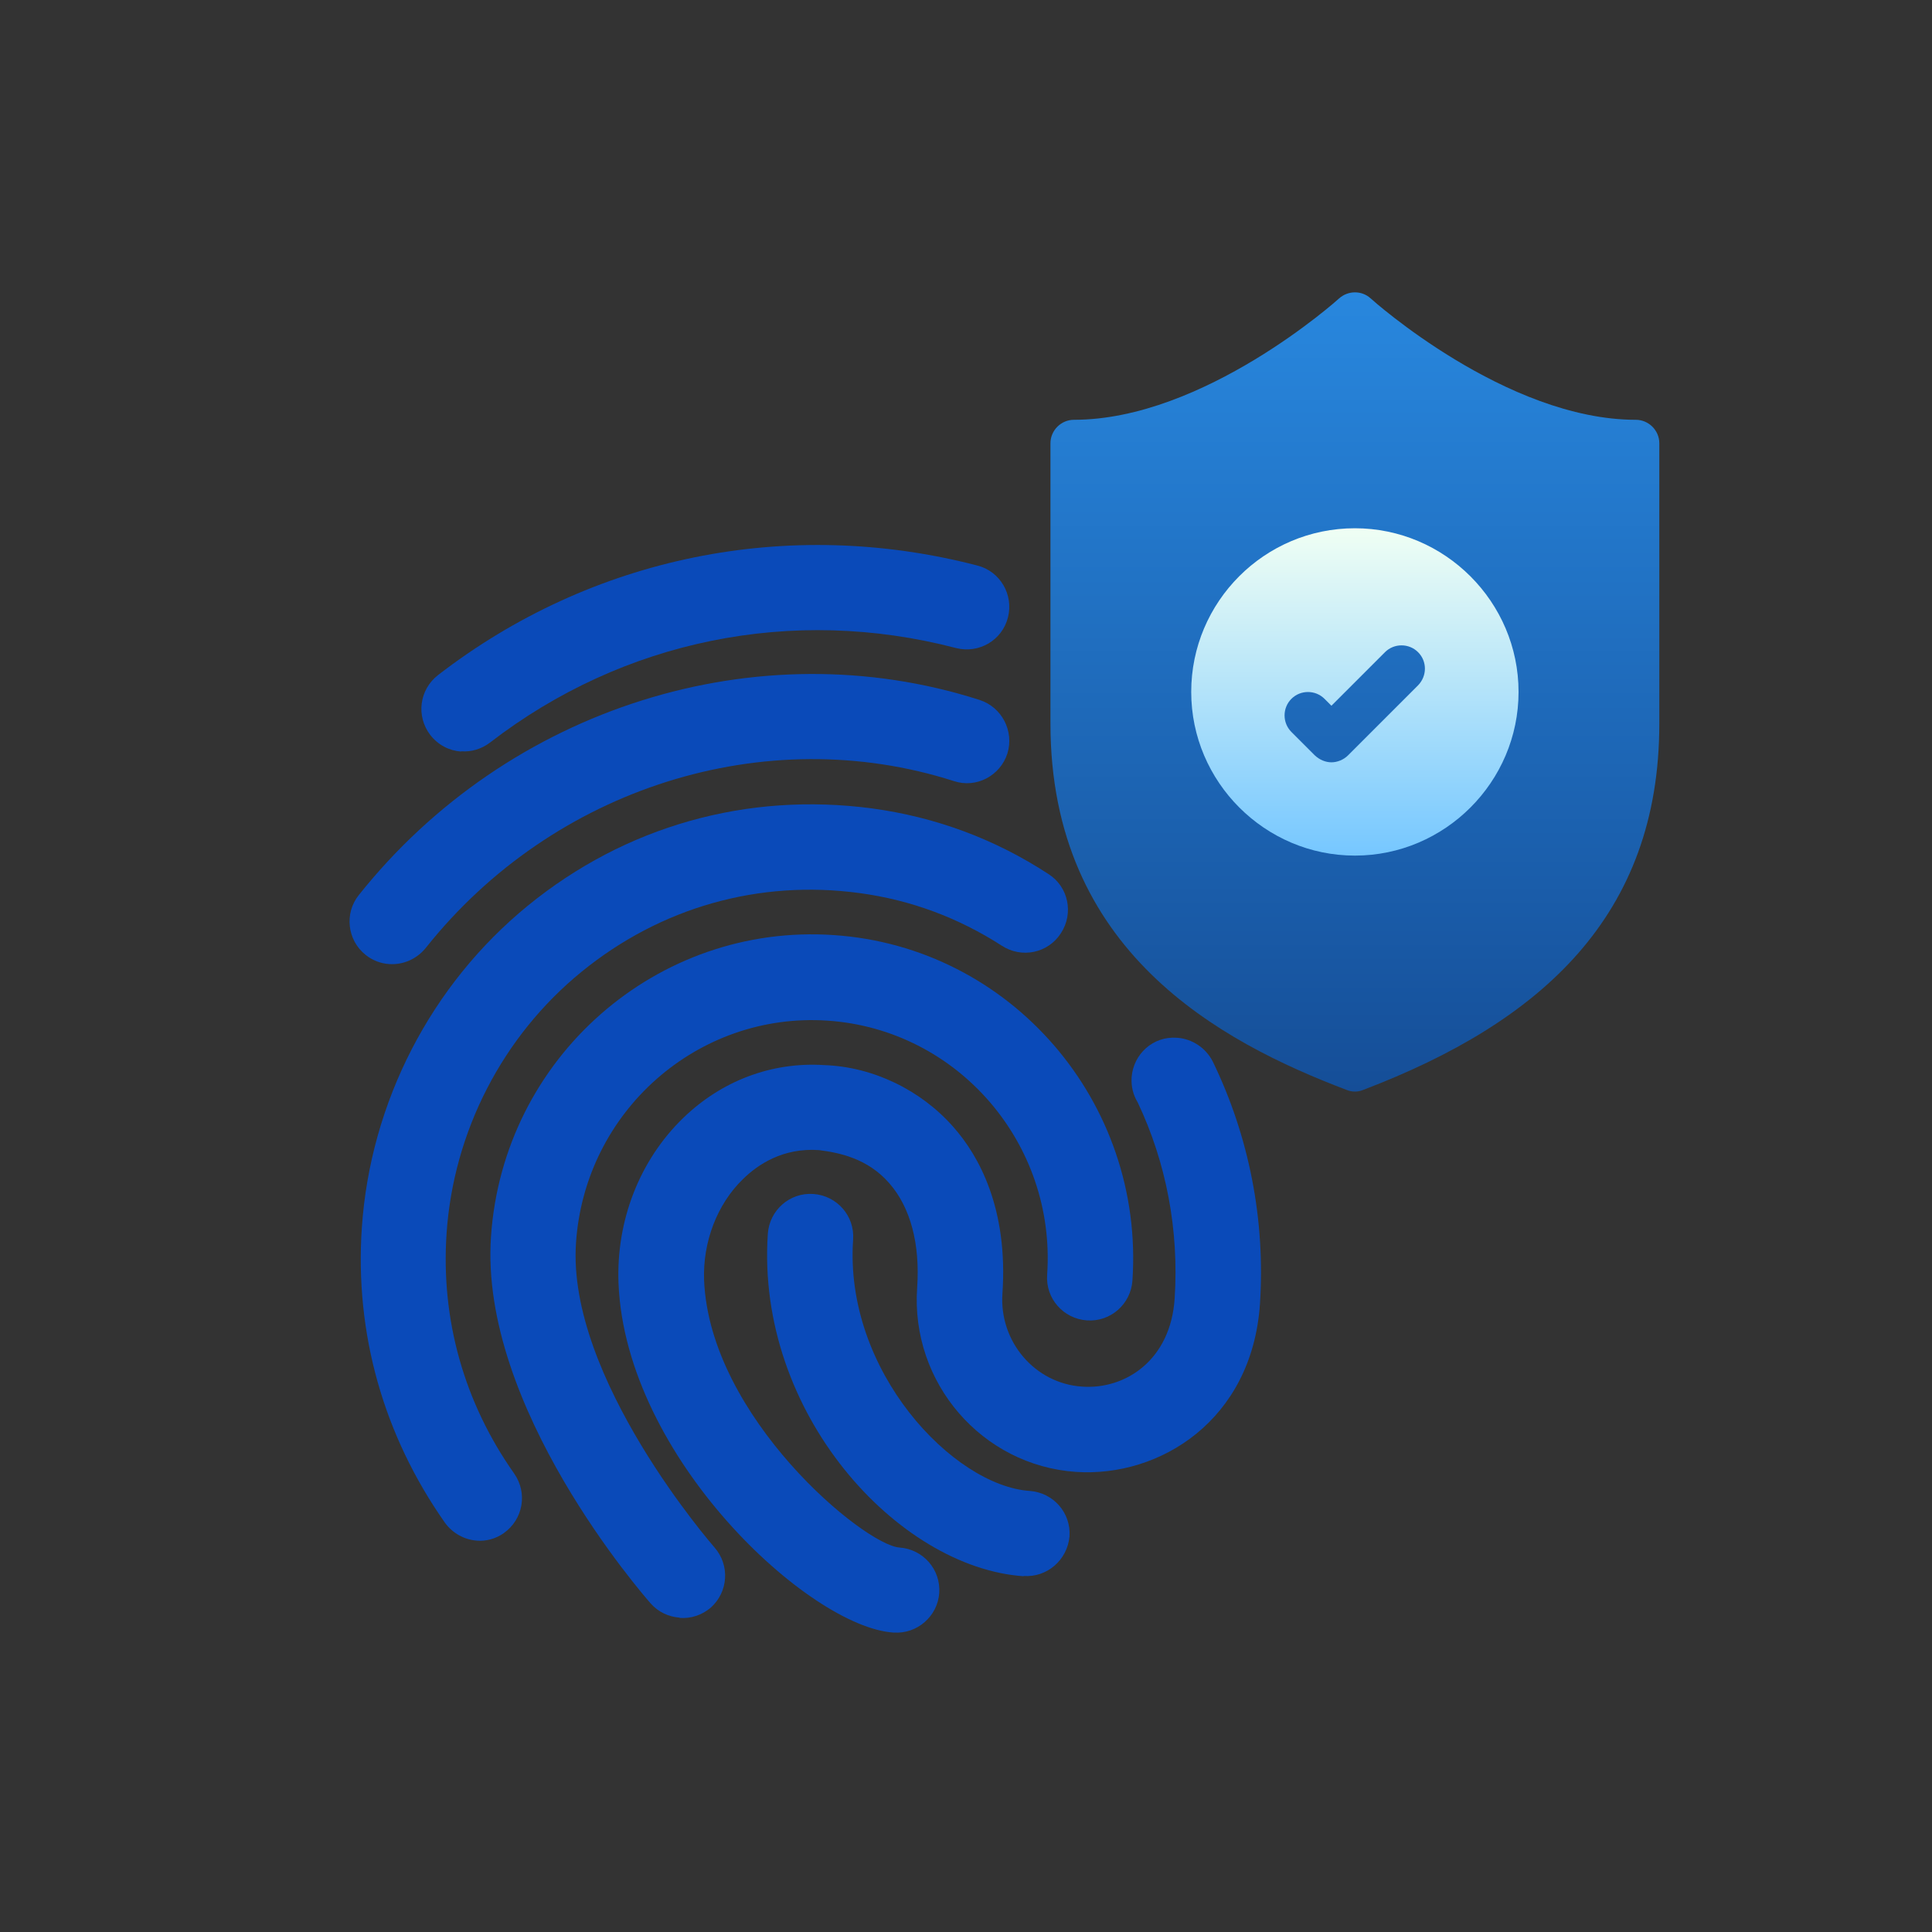
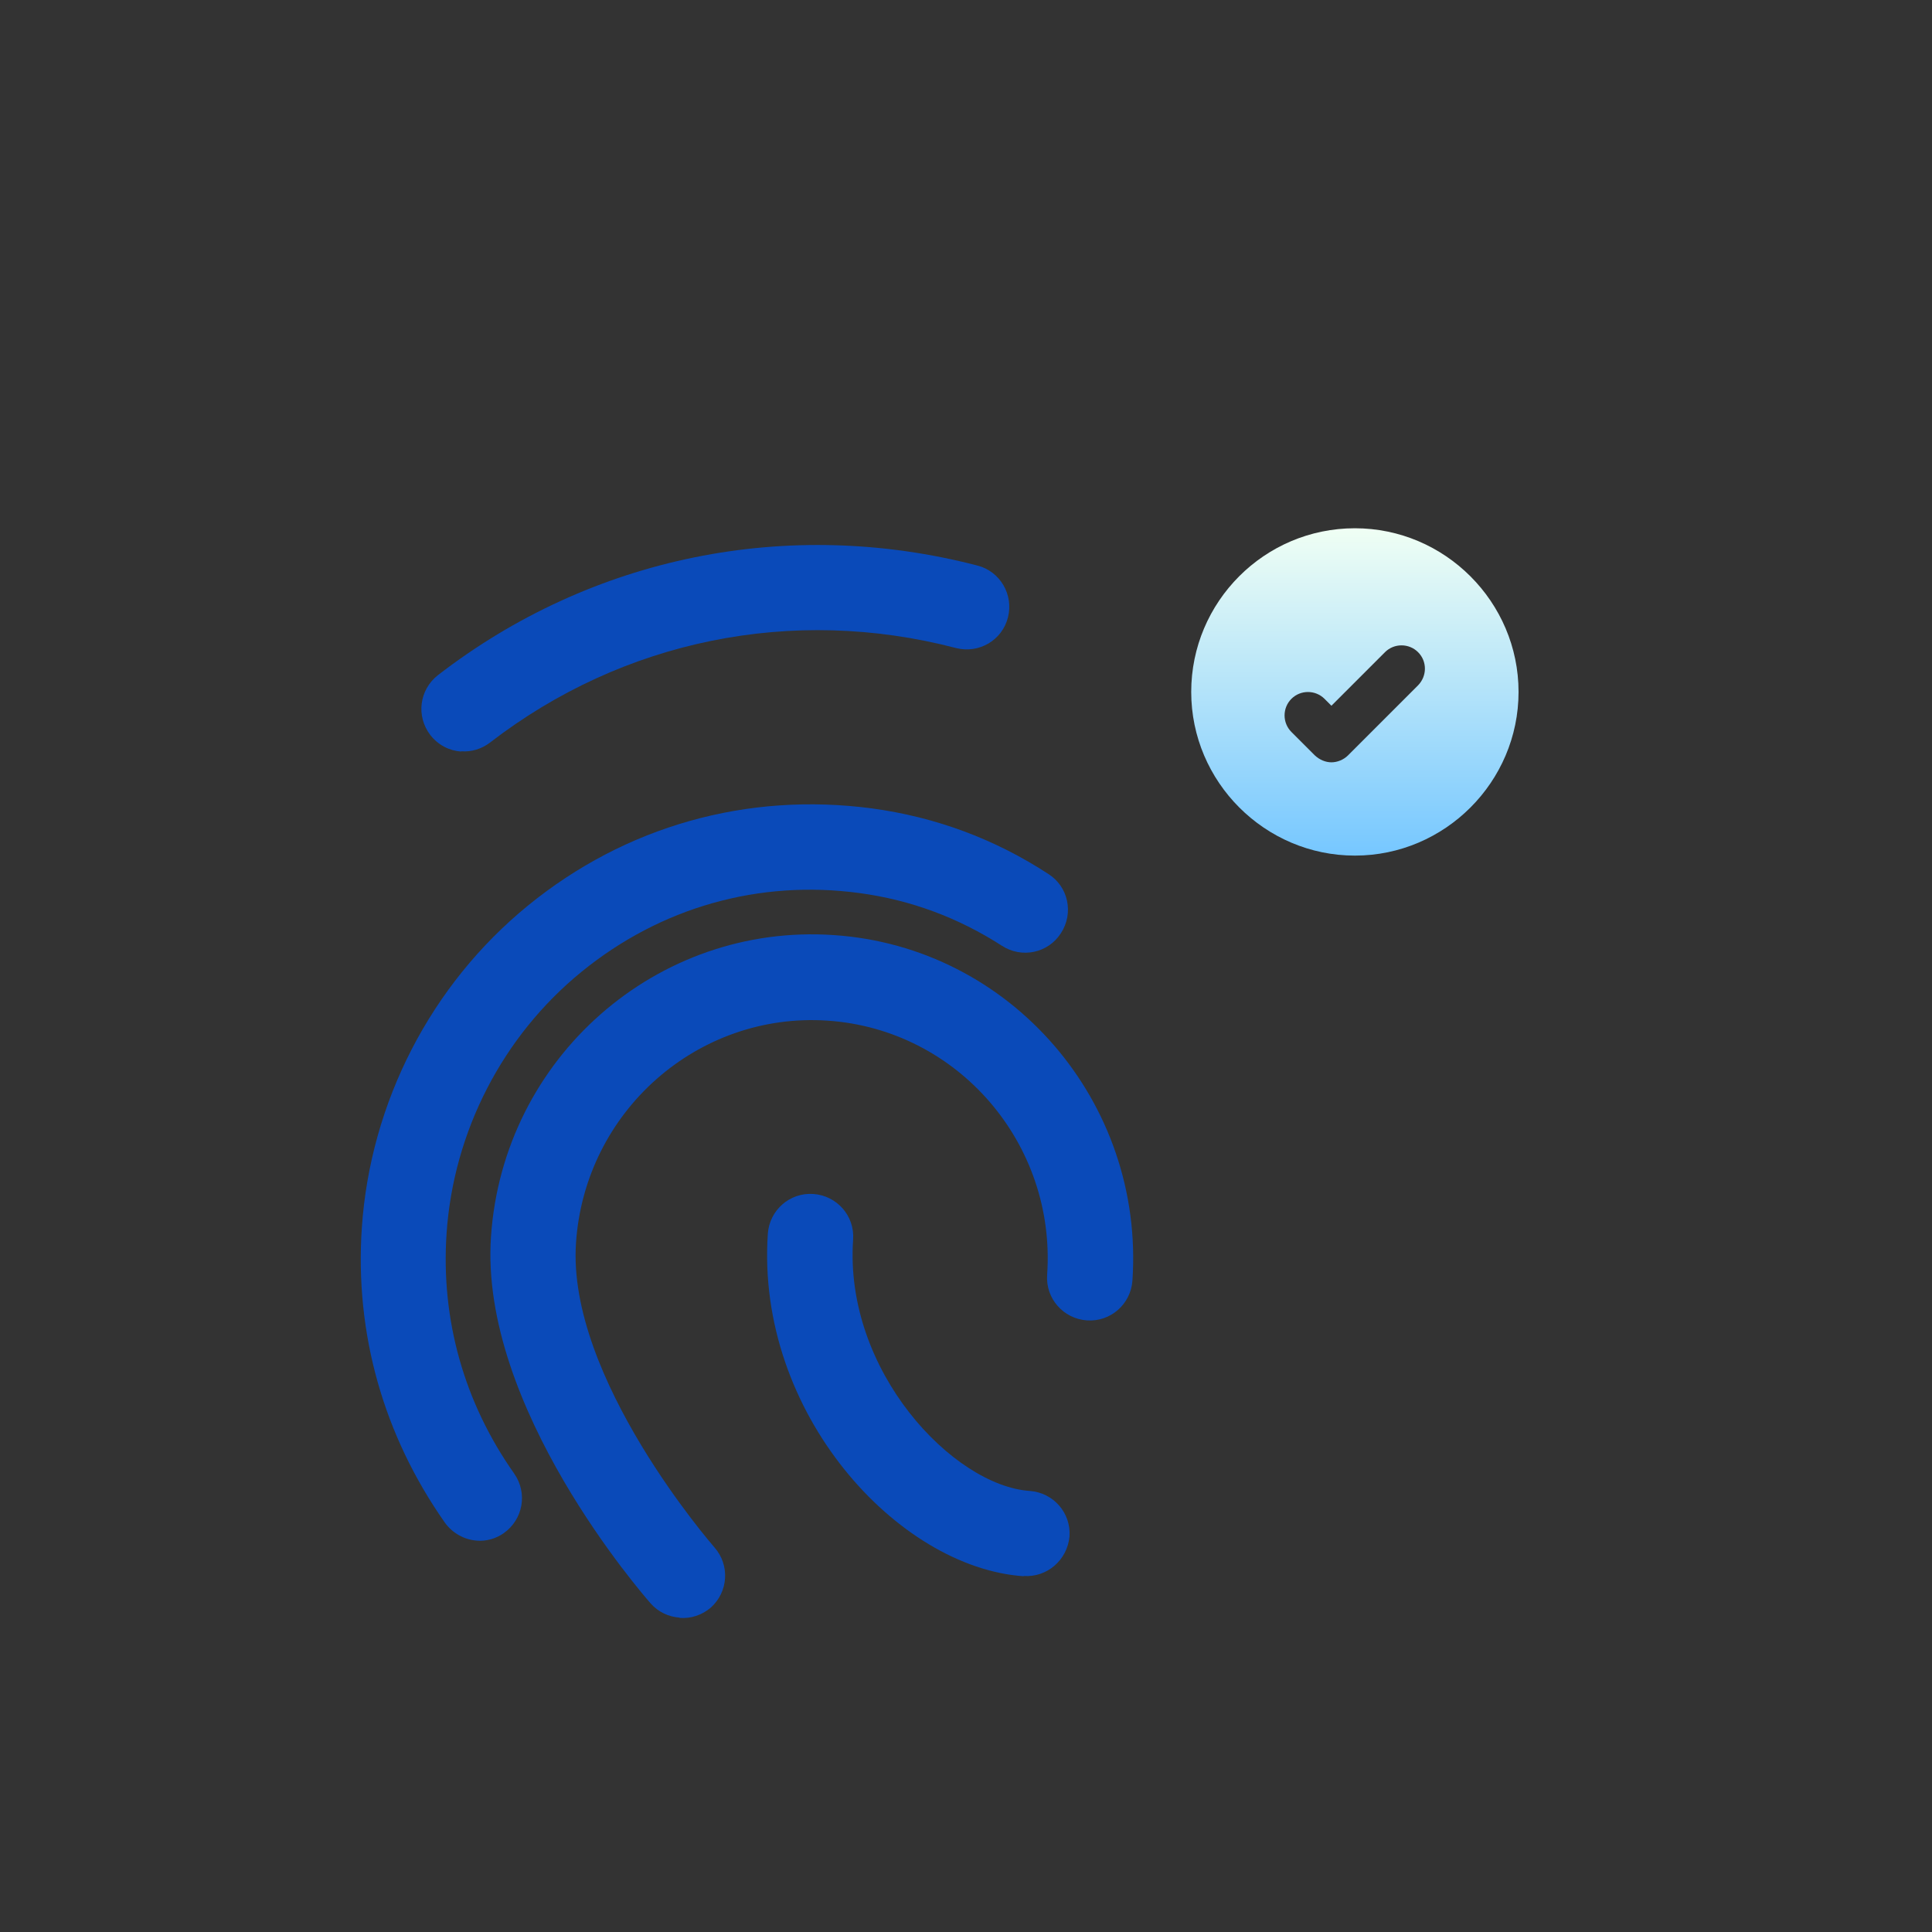
<svg xmlns="http://www.w3.org/2000/svg" id="Layer_1" viewBox="0 0 70 70">
  <rect x="0" y="0" width="70" height="70" fill="#333333" stroke="none" />
  <defs>
    <style>.cls-1{fill:#0a4ab9;}.cls-2{fill:url(#New_Gradient_Swatch_2);}.cls-3{fill:url(#New_Gradient_Swatch_1);}</style>
    <linearGradient id="New_Gradient_Swatch_1" x1="49.09" y1="75.31" x2="49.09" y2="130.44" gradientTransform="translate(0 -83.28)" gradientUnits="userSpaceOnUse">
      <stop offset=".09" stop-color="#31a2ff" />
      <stop offset=".89" stop-color="#144b94" />
    </linearGradient>
    <linearGradient id="New_Gradient_Swatch_2" x1="49.09" y1="771.72" x2="49.09" y2="783.59" gradientTransform="translate(0 802.72) scale(1 -1)" gradientUnits="userSpaceOnUse">
      <stop offset="0" stop-color="#76c7ff" />
      <stop offset="1" stop-color="#f0fff4" />
    </linearGradient>
  </defs>
  <path class="cls-1" d="m16.71,27.23c-.43-.03-.83-.23-1.12-.6-.52-.68-.4-1.64.28-2.17,5.57-4.3,12.68-5.75,19.54-3.97.83.21,1.32,1.06,1.11,1.88-.21.83-1.05,1.32-1.88,1.11-5.93-1.55-12.07-.29-16.88,3.42-.31.24-.69.35-1.05.32h0Z" />
-   <path class="cls-1" d="m14.1,34.93c-.3-.02-.6-.13-.85-.33-.67-.53-.78-1.51-.25-2.17,5.41-6.8,14.45-9.65,22.49-7.07.81.26,1.26,1.13,1.01,1.94-.26.81-1.13,1.27-1.94,1-6.83-2.19-14.52.24-19.13,6.04-.34.42-.83.62-1.32.59Z" />
+   <path class="cls-1" d="m14.1,34.93Z" />
  <path class="cls-1" d="m24.62,58.61c-.39-.03-.77-.2-1.05-.52-.25-.29-6.21-7.1-5.78-13.29.44-6.47,6.01-11.36,12.42-10.92,6.41.43,11.26,6.05,10.82,12.52-.06.85-.79,1.5-1.65,1.44-.85-.06-1.5-.79-1.44-1.65.33-4.76-3.24-8.89-7.95-9.21s-8.8,3.29-9.12,8.05c-.34,4.9,4.97,10.98,5.02,11.04.56.64.5,1.61-.14,2.18-.32.27-.72.4-1.12.37h0Z" />
  <path class="cls-1" d="m17.28,55.82c-.44-.03-.88-.26-1.16-.65-2.22-3.16-3.27-6.85-3.01-10.69.31-4.54,2.5-8.8,6.02-11.67,3.53-2.88,7.94-4.12,12.46-3.52,2.3.31,4.46,1.11,6.4,2.38.72.46.92,1.42.45,2.14-.46.72-1.42.93-2.15.45-1.57-1.01-3.29-1.65-5.13-1.9-3.67-.5-7.23.52-10.09,2.85s-4.64,5.79-4.89,9.48c-.21,3.11.63,6.12,2.45,8.7.49.7.33,1.66-.38,2.16-.28.2-.64.3-.98.27h0Z" />
-   <path class="cls-1" d="m32.36,59.15c-3.04-.21-9.69-6.33-9.95-12.65-.09-2.28.77-4.47,2.34-5.99,1.39-1.35,3.21-2.04,5.1-1.92,1.79.06,3.52.91,4.69,2.24.93,1.05,1.99,2.96,1.78,6.04-.12,1.74,1.18,3.26,2.89,3.37,1.56.11,3.21-.96,3.35-3.2.16-2.46-.3-4.91-1.34-7.1-.16-.26-.24-.57-.22-.9.06-.85.78-1.5,1.63-1.44h.02c.55.04,1.04.37,1.29.86,1.32,2.72,1.91,5.75,1.71,8.79-.29,4.22-3.64,6.28-6.66,6.08-3.41-.23-6-3.23-5.76-6.67.11-1.59-.24-2.91-1.01-3.79-.79-.91-1.84-1.11-2.55-1.2-1.3-.09-2.21.52-2.75,1.05-.94.91-1.46,2.28-1.41,3.66.2,4.97,5.8,9.6,7.08,9.69.85.06,1.5.79,1.44,1.65-.06.84-.8,1.49-1.65,1.43h0Z" />
  <path class="cls-1" d="m37.09,57.11c-4.56-.31-9.71-5.92-9.27-12.41.06-.85.79-1.5,1.65-1.44.85.06,1.5.79,1.44,1.65-.33,4.77,3.63,8.92,6.4,9.11.85.06,1.5.79,1.44,1.65-.08.85-.81,1.49-1.66,1.43h0Z" />
  <g>
-     <path class="cls-3" d="m59.27,15.21c-4.7,0-9.56-4.35-9.61-4.4-.32-.29-.81-.29-1.14,0-.05.05-4.9,4.4-9.61,4.4-.46,0-.85.38-.85.85v10.16c0,8.23,6.12,11.52,10.73,13.27.1.04.2.06.3.06.11,0,.2-.02.3-.06,6.46-2.46,10.73-6.31,10.73-13.27v-10.16c0-.47-.39-.85-.85-.85Z" />
    <path class="cls-2" d="m49.09,19.14c-3.28,0-5.93,2.67-5.93,5.93s2.67,5.93,5.93,5.93,5.93-2.67,5.93-5.93-2.67-5.93-5.93-5.93Zm2.29,5.69l-2.54,2.54c-.16.16-.39.25-.6.25s-.43-.09-.6-.25l-.85-.85c-.33-.33-.33-.87,0-1.2s.87-.33,1.2,0l.25.25,1.94-1.94c.33-.33.87-.33,1.2,0,.33.33.33.86,0,1.2Z" />
  </g>
</svg>